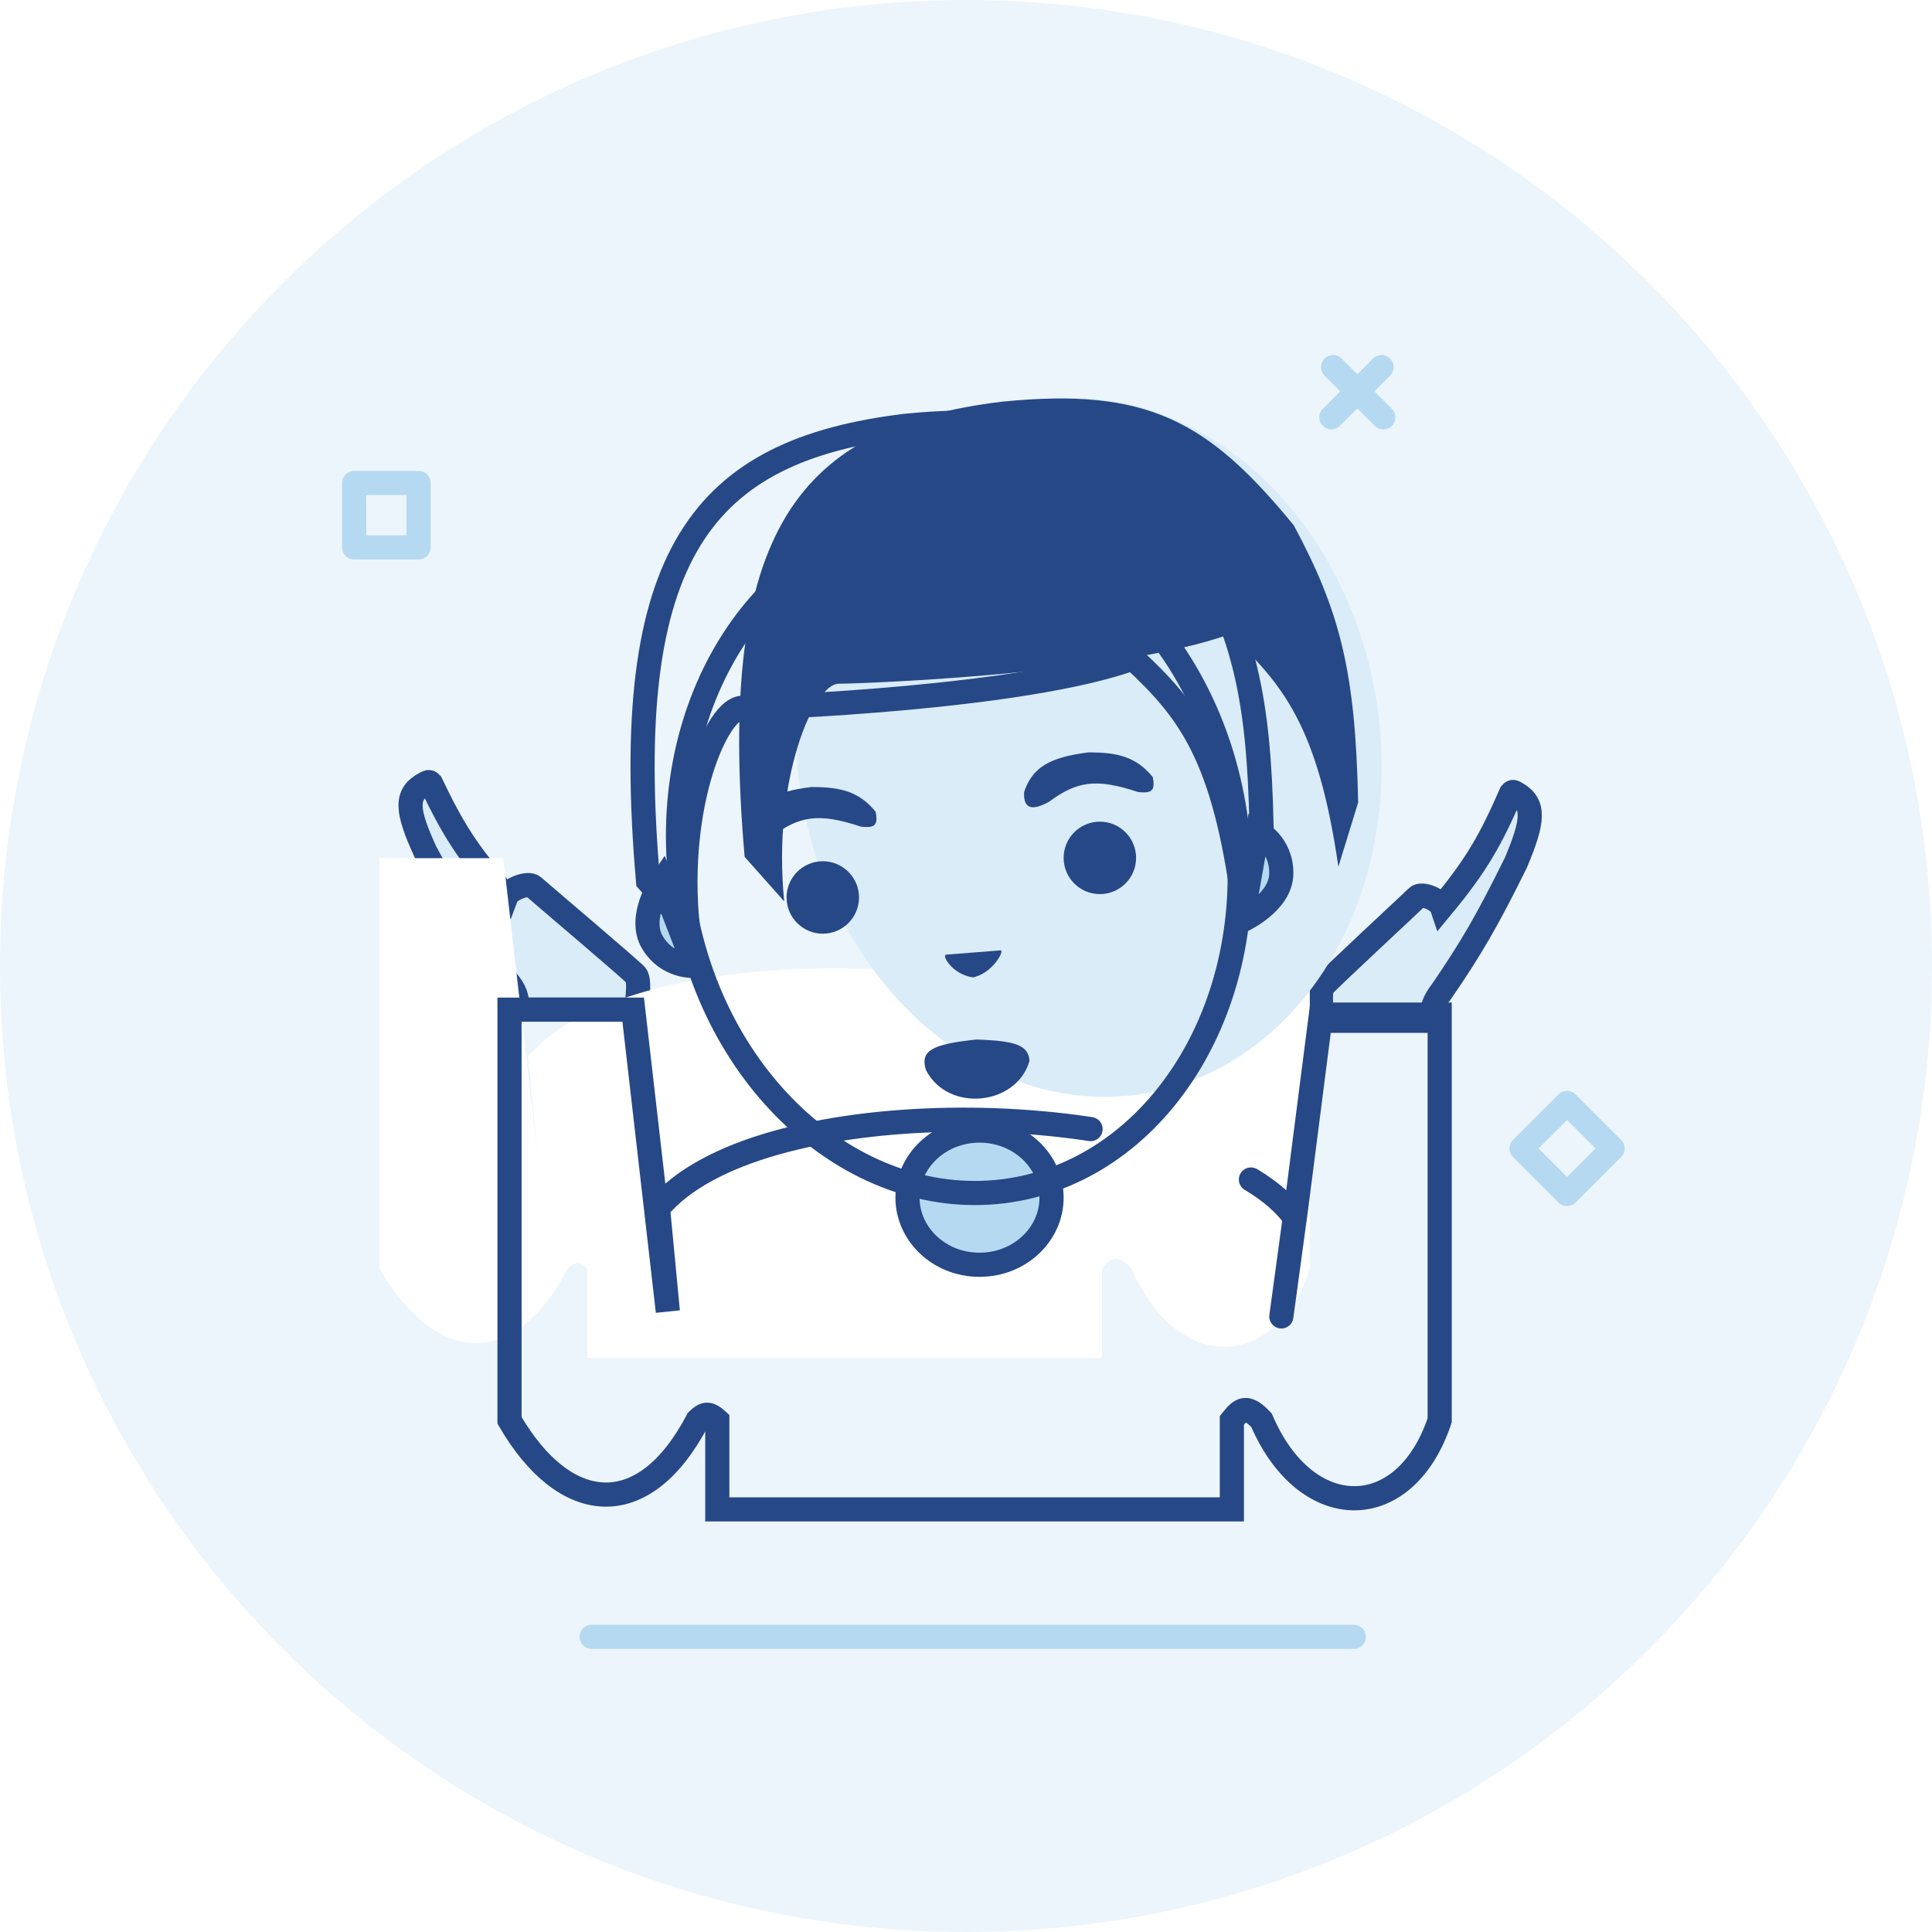
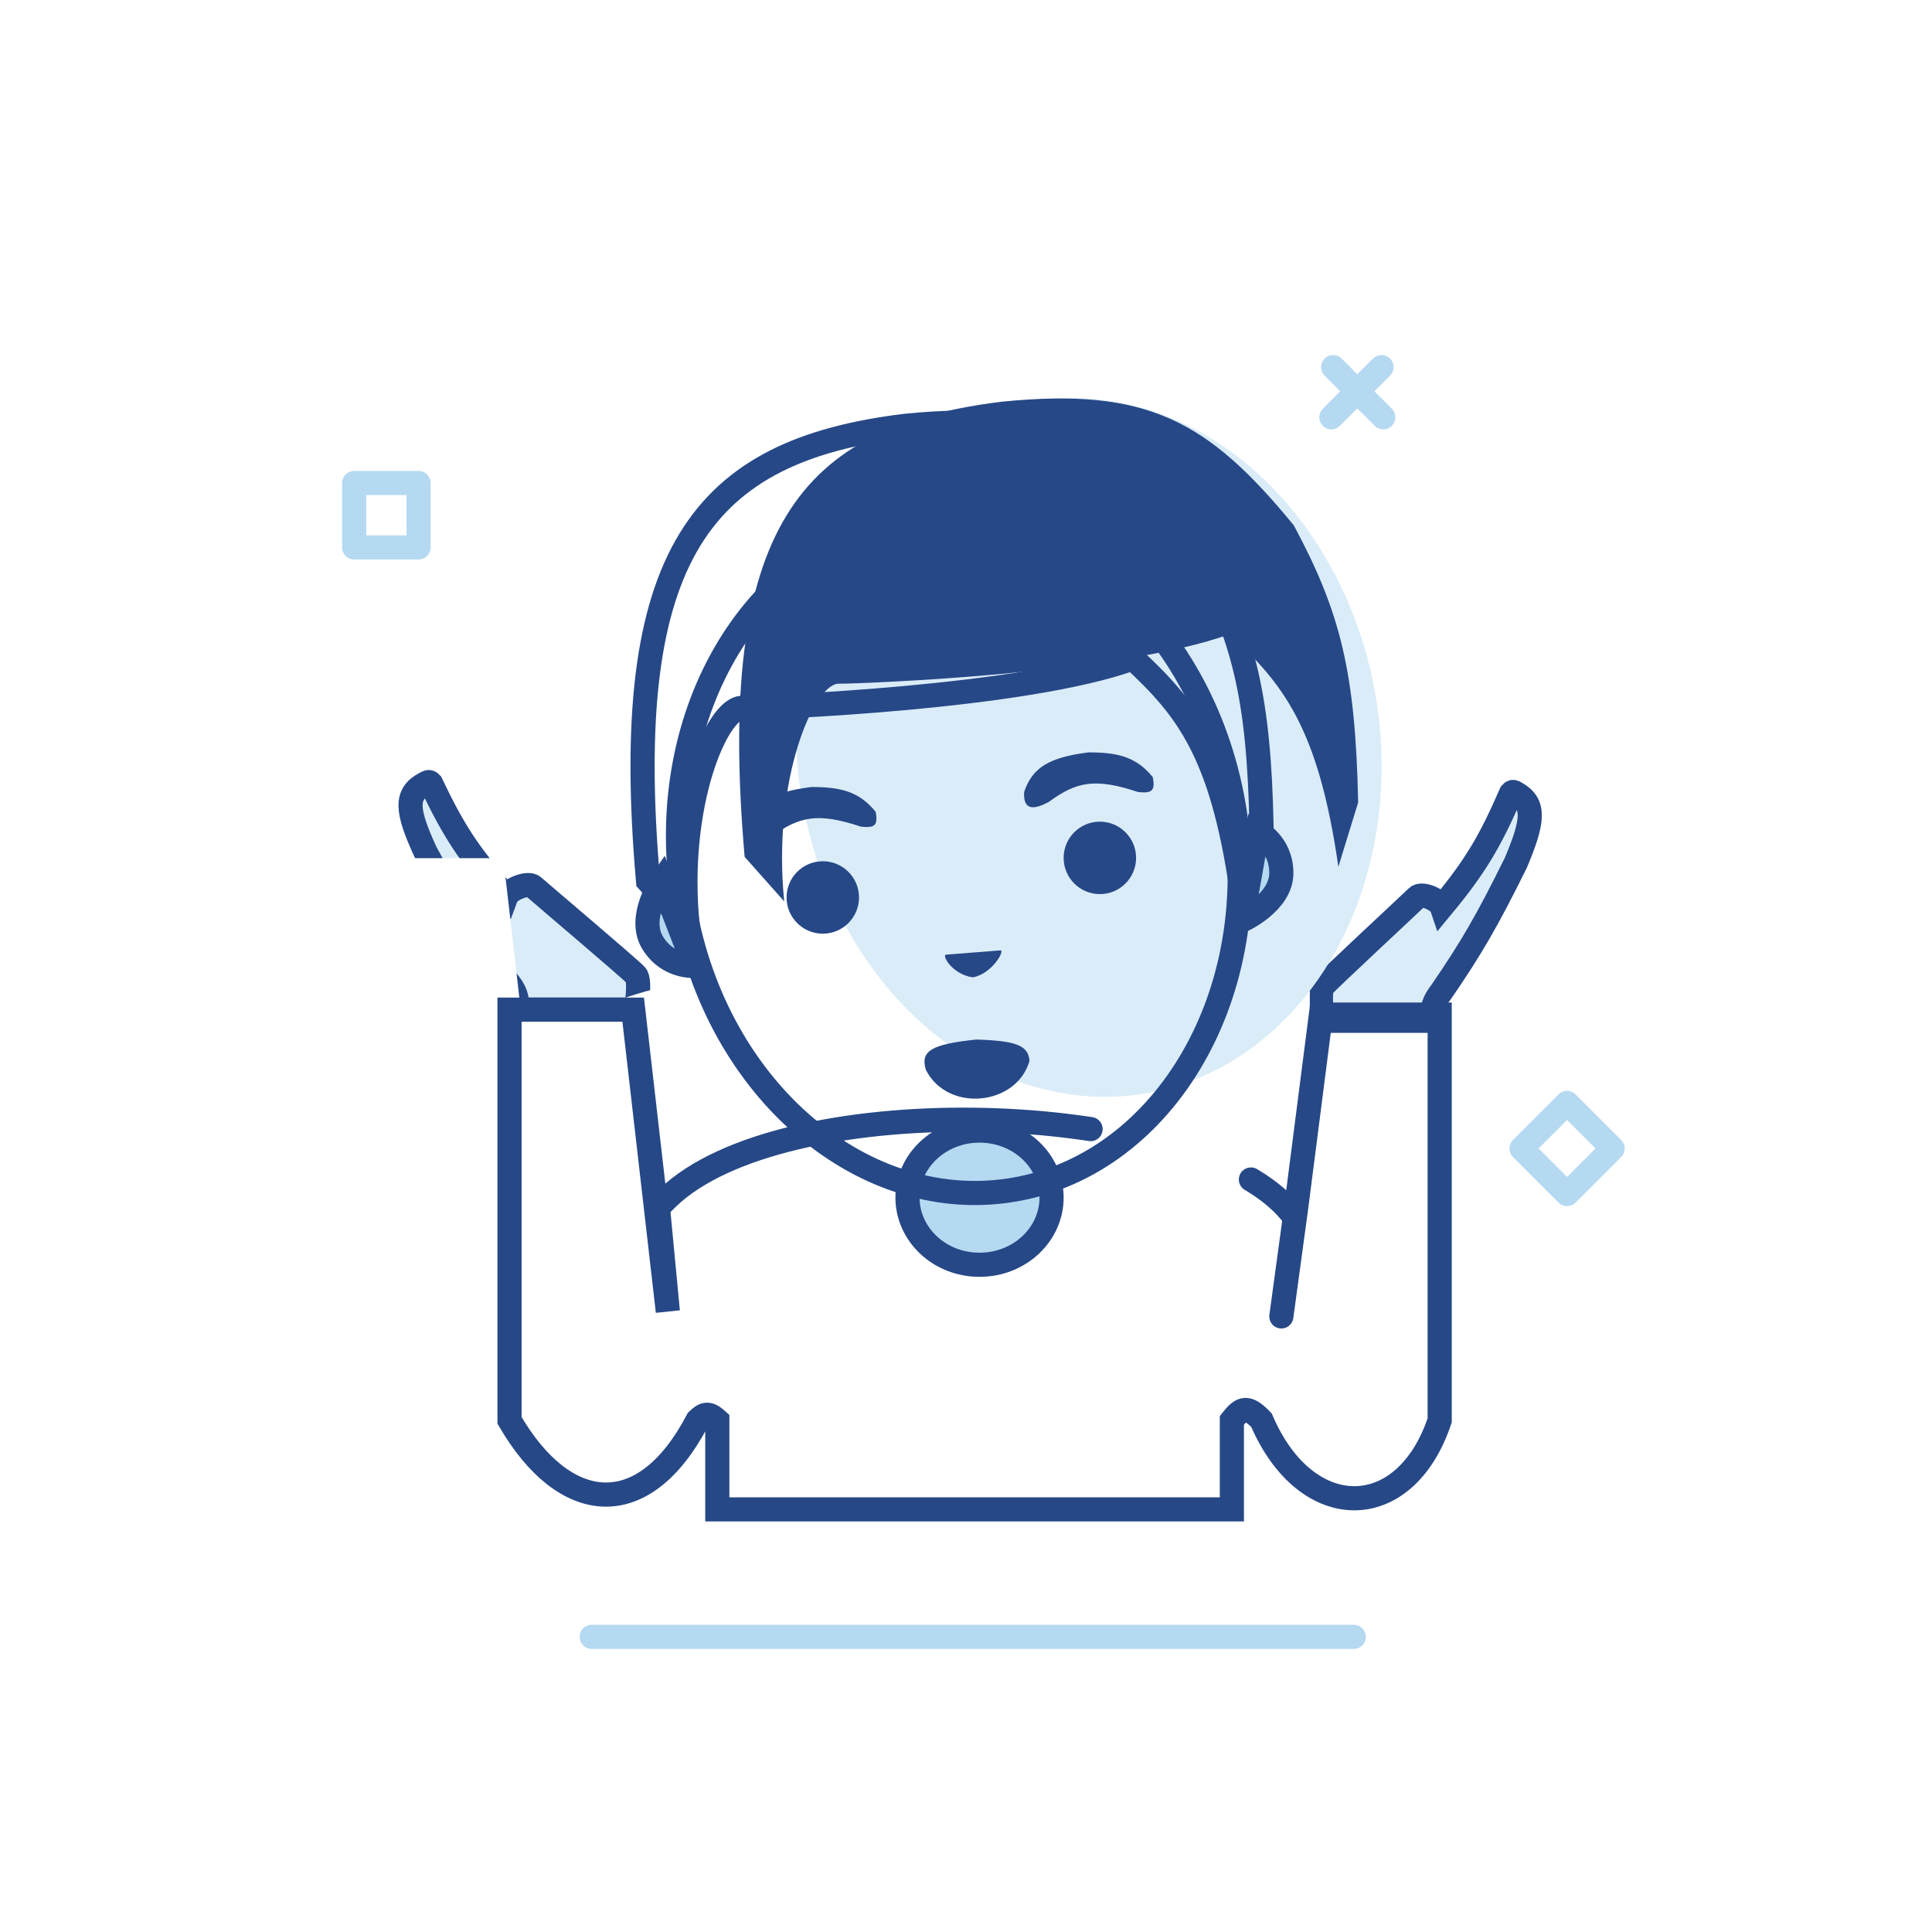
<svg xmlns="http://www.w3.org/2000/svg" width="80" height="80" viewBox="0 0 80 80" fill="none">
-   <path fill-rule="evenodd" clip-rule="evenodd" d="M40 80C62.091 80 80 62.091 80 40C80 17.909 62.091 0 40 0C17.909 0 0 17.909 0 40C0 62.091 17.909 80 40 80Z" fill="#ECF5FB" />
  <rect width="2.667" height="2.667" transform="matrix(0.707 -0.707 0.707 0.707 63.003 47.556)" stroke="#B5D9F1" stroke-linecap="round" stroke-linejoin="round" />
  <rect x="14.666" y="20" width="2.667" height="2.667" stroke="#B5D9F1" stroke-linecap="round" stroke-linejoin="round" />
  <path d="M55.202 15.202L57.279 17.279" stroke="#B5D9F1" stroke-linecap="round" stroke-linejoin="round" />
  <path d="M57.206 15.202L55.129 17.279" stroke="#B5D9F1" stroke-linecap="round" stroke-linejoin="round" />
  <path d="M54.783 40.836C54.583 41.085 54.791 42.346 54.783 42.27H59.291C59.277 41.741 59.369 41.472 59.7 41.041C60.916 39.268 61.59 38.11 62.773 35.714C63.499 33.983 63.57 33.296 62.773 32.846C62.694 32.803 62.649 32.753 62.569 32.846C61.74 34.742 61.169 35.785 59.7 37.558C59.6 37.266 58.881 36.944 58.676 37.148C58.471 37.353 54.984 40.587 54.783 40.836Z" fill="#DAECF8" stroke="#264887" />
  <path d="M26.329 40.379C26.547 40.626 26.321 41.88 26.329 41.805H21.418C21.433 41.278 21.332 41.011 20.971 40.583C19.647 38.82 18.912 37.669 17.622 35.287C16.832 33.567 16.755 32.883 17.622 32.436C17.709 32.393 17.758 32.344 17.846 32.436C18.748 34.321 19.371 35.358 20.971 37.12C21.081 36.83 21.864 36.509 22.087 36.713C22.311 36.917 26.111 40.132 26.329 40.379Z" fill="#DAECF8" stroke="#264887" />
  <g filter="url(#filter0_i_3173_2067)">
    <path d="M27.654 49.593C32.366 45.086 48.141 45.496 52.853 49.593C53.191 49.894 53.354 50.075 53.616 50.413L53.672 50.003L54.697 42.013H59.614V58.812C58.179 63.115 54.082 63.115 52.238 58.812C51.627 58.162 51.392 58.329 51.009 58.812V62.5H29.702V58.812C29.349 58.488 29.173 58.523 28.883 58.812C26.629 63.115 23.351 62.705 21.098 58.812V58.403V41.808H26.219L27.654 54.305L27.244 50.003L27.654 49.593Z" fill="white" />
  </g>
  <path d="M53.058 54.51L53.616 50.413M53.616 50.413L53.672 50.003L54.697 42.013H59.614V58.812C58.179 63.115 54.082 63.115 52.238 58.812C51.627 58.162 51.392 58.329 51.009 58.812V62.5H29.702V58.812C29.349 58.488 29.173 58.523 28.883 58.812C26.629 63.115 23.351 62.705 21.098 58.812V58.403V41.808H26.219L27.654 54.305L27.244 50.003L27.654 49.593C32.366 45.086 48.141 45.496 52.853 49.593C53.191 49.894 53.354 50.075 53.616 50.413Z" stroke="#264887" stroke-linecap="round" stroke-dasharray="140 7 3 5" />
  <path d="M43.543 49.593C43.543 51.099 42.237 52.371 40.56 52.371C38.884 52.371 37.578 51.099 37.578 49.593C37.578 48.087 38.884 46.815 40.56 46.815C42.237 46.815 43.543 48.087 43.543 49.593Z" fill="#B5D9F1" stroke="#264887" />
  <g filter="url(#filter1_i_3173_2067)">
    <ellipse cx="39.705" cy="35.43" rx="12.068" ry="14.519" transform="rotate(-8.588 39.705 35.43)" fill="#DAECF8" />
  </g>
  <path d="M51.142 33.703C52.312 41.448 48.033 48.35 41.798 49.292C35.563 50.233 29.437 44.902 28.267 37.157C27.097 29.412 31.376 22.51 37.611 21.569C43.847 20.627 49.973 25.958 51.142 33.703Z" stroke="#264887" />
  <path d="M35.643 34.228C33.867 33.637 33.094 33.803 31.956 34.638C31.347 34.968 30.886 35.009 30.931 34.228C31.271 33.223 31.956 32.794 33.595 32.589C34.815 32.585 35.578 32.779 36.258 33.613C36.302 33.836 36.304 33.988 36.258 34.088C36.185 34.244 35.99 34.269 35.643 34.228Z" fill="#264887" />
  <path d="M47.119 32.794C45.343 32.203 44.57 32.369 43.432 33.203C42.823 33.534 42.362 33.575 42.407 32.794C42.747 31.789 43.432 31.36 45.071 31.155C46.291 31.151 47.054 31.345 47.734 32.179C47.778 32.402 47.781 32.554 47.734 32.654C47.661 32.81 47.466 32.835 47.119 32.794Z" fill="#264887" />
  <circle cx="34.07" cy="37.162" r="1.5" fill="#264887" />
  <circle cx="45.543" cy="35.523" r="1.5" fill="#264887" />
  <path d="M41.426 39.353L39.179 39.53C38.975 39.546 39.435 40.35 40.281 40.47C41.078 40.33 41.63 39.337 41.426 39.353Z" fill="#264887" />
  <path d="M38.34 44.304C39.248 46.089 42.104 45.783 42.629 43.928C42.583 43.285 42.07 43.097 40.426 43.045C38.589 43.239 38.094 43.503 38.34 44.304Z" fill="#264887" />
  <path d="M53.057 36.154C53.057 34.924 52.074 34.433 52.074 34.433L51.419 38.12C51.419 38.12 53.057 37.383 53.057 36.154Z" fill="#B5D9F1" stroke="#264887" />
  <path d="M27.02 39.032C27.658 40.083 28.753 39.993 28.753 39.993L27.401 36.5C27.401 36.5 26.383 37.981 27.02 39.032Z" fill="#B5D9F1" stroke="#264887" />
  <g filter="url(#filter2_i_3173_2067)">
    <path d="M26.834 36.481L28.473 38.325C27.968 33.288 29.702 29.311 30.727 29.311C31.751 29.311 42.404 28.901 46.911 27.262C49.117 29.313 50.583 31.094 51.419 36.891L52.238 34.228C52.126 28.819 51.502 26.349 49.575 22.755C46.025 18.424 43.515 17.031 37.487 17.633C29.088 18.657 25.651 22.894 26.834 36.481Z" fill="#264887" />
  </g>
  <path d="M26.834 36.481L28.473 38.325C27.968 33.288 29.702 29.311 30.727 29.311C31.751 29.311 42.404 28.901 46.911 27.262C49.117 29.313 50.583 31.094 51.419 36.891L52.238 34.228C52.126 28.819 51.502 26.349 49.575 22.755C46.025 18.424 43.515 17.031 37.487 17.633C29.088 18.657 25.651 22.894 26.834 36.481Z" stroke="#264887" />
  <path d="M24.5 67.778H56.056" stroke="#B5D9F1" stroke-linecap="round" stroke-linejoin="round" />
  <defs>
    <filter id="filter0_i_3173_2067" x="20.598" y="41.308" width="39.516" height="21.692" filterUnits="userSpaceOnUse" color-interpolation-filters="sRGB">
      <feFlood flood-opacity="0" result="BackgroundImageFix" />
      <feBlend mode="normal" in="SourceGraphic" in2="BackgroundImageFix" result="shape" />
      <feColorMatrix in="SourceAlpha" type="matrix" values="0 0 0 0 0 0 0 0 0 0 0 0 0 0 0 0 0 0 127 0" result="hardAlpha" />
      <feOffset dx="-5.378" dy="-6.274" />
      <feComposite in2="hardAlpha" operator="arithmetic" k2="-1" k3="1" />
      <feColorMatrix type="matrix" values="0 0 0 0 0.71 0 0 0 0 0.851 0 0 0 0 0.945 0 0 0 1 0" />
      <feBlend mode="normal" in2="shape" result="effect1_innerShadow_3173_2067" />
    </filter>
    <filter id="filter1_i_3173_2067" x="27.575" y="20.96" width="24.259" height="28.94" filterUnits="userSpaceOnUse" color-interpolation-filters="sRGB">
      <feFlood flood-opacity="0" result="BackgroundImageFix" />
      <feBlend mode="normal" in="SourceGraphic" in2="BackgroundImageFix" result="shape" />
      <feColorMatrix in="SourceAlpha" type="matrix" values="0 0 0 0 0 0 0 0 0 0 0 0 0 0 0 0 0 0 127 0" result="hardAlpha" />
      <feOffset dx="5.378" dy="-4.481" />
      <feComposite in2="hardAlpha" operator="arithmetic" k2="-1" k3="1" />
      <feColorMatrix type="matrix" values="0 0 0 0 0.71 0 0 0 0 0.851 0 0 0 0 0.945 0 0 0 1 0" />
      <feBlend mode="normal" in2="shape" result="effect1_innerShadow_3173_2067" />
    </filter>
    <filter id="filter2_i_3173_2067" x="26.107" y="17" width="26.632" height="22.811" filterUnits="userSpaceOnUse" color-interpolation-filters="sRGB">
      <feFlood flood-opacity="0" result="BackgroundImageFix" />
      <feBlend mode="normal" in="SourceGraphic" in2="BackgroundImageFix" result="shape" />
      <feColorMatrix in="SourceAlpha" type="matrix" values="0 0 0 0 0 0 0 0 0 0 0 0 0 0 0 0 0 0 127 0" result="hardAlpha" />
      <feOffset dx="4" dy="-1" />
      <feComposite in2="hardAlpha" operator="arithmetic" k2="-1" k3="1" />
      <feColorMatrix type="matrix" values="0 0 0 0 0.073 0 0 0 0 0.201 0 0 0 0 0.438 0 0 0 1 0" />
      <feBlend mode="normal" in2="shape" result="effect1_innerShadow_3173_2067" />
    </filter>
  </defs>
</svg>